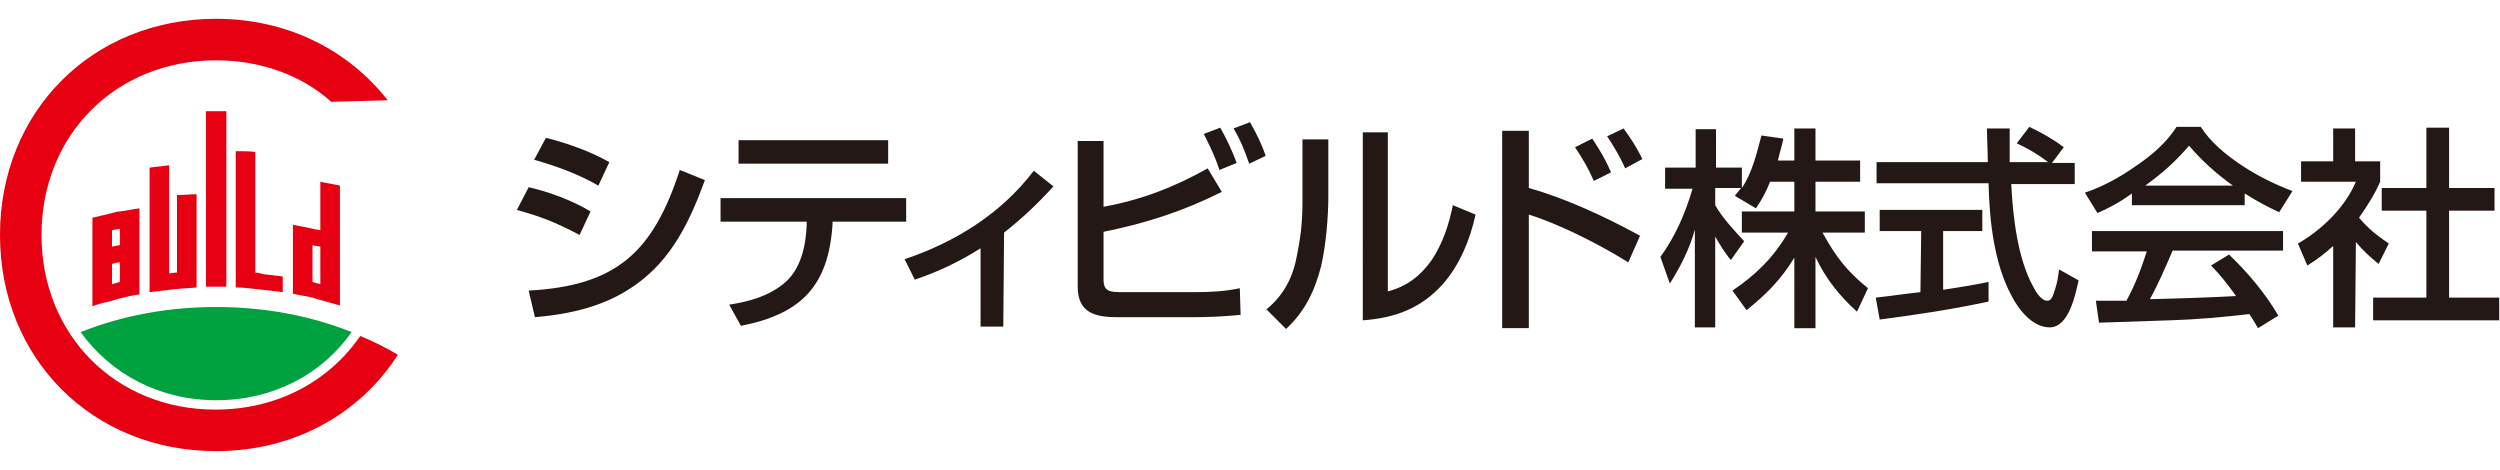
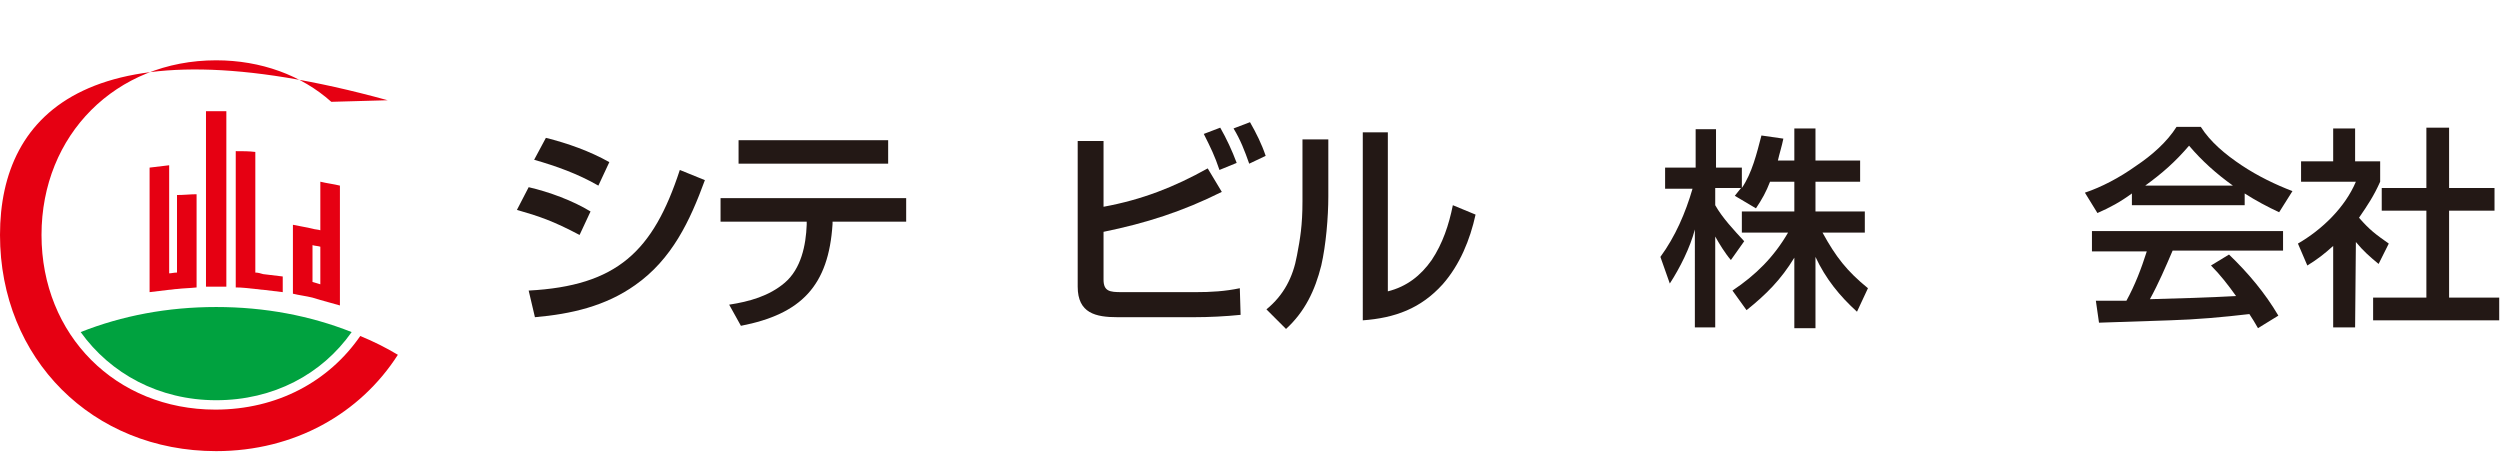
<svg xmlns="http://www.w3.org/2000/svg" version="1.1" id="_レイヤー_2" x="0px" y="0px" viewBox="0 0 319.2 60" style="enable-background:new 0 0 319.2 60;" xml:space="preserve">
  <style type="text/css">
	.st0{fill:#E60012;}
	.st1{fill:#00A23F;}
	.st2{fill:#231815;}
</style>
  <g id="_文字">
    <g>
      <g>
        <g>
          <g>
            <path class="st0" d="M40.9,23.2v6.2c-0.3-0.1-0.7-0.1-1-0.2c-0.8-0.2-1.6-0.3-2.5-0.5v8.8c0.8,0.2,1.7,0.3,2.5,0.5       c0.3,0.1,0.7,0.2,1,0.3c0.8,0.2,1.7,0.5,2.5,0.7V23.7C42.6,23.5,41.7,23.4,40.9,23.2 M40.9,36.3c-0.3-0.1-0.7-0.2-1-0.3v-4.7       c0.3,0.1,0.7,0.1,1,0.2V36.3L40.9,36.3z" />
            <path class="st0" d="M32.6,34.8V19.4c-0.8-0.1-1.6-0.1-2.5-0.1v17.4c0.8,0,1.6,0.1,2.5,0.2c0.3,0,0.7,0.1,1,0.1       c0.8,0.1,1.7,0.2,2.5,0.3v-2c-0.8-0.1-1.6-0.2-2.5-0.3C33.3,34.9,32.9,34.8,32.6,34.8" />
            <path class="st0" d="M26.3,36.6c0.4,0,0.9,0,1.3,0s0.9,0,1.3,0V14.2h-2.6L26.3,36.6L26.3,36.6z" />
            <path class="st0" d="M22.6,34.8c-0.4,0-0.7,0.1-1,0.1V21.1c-0.8,0.1-1.6,0.2-2.5,0.3v15.9c0.8-0.1,1.6-0.2,2.5-0.3       c0.3,0,0.7-0.1,1-0.1c0.8-0.1,1.6-0.1,2.5-0.2V24.8c-0.8,0-1.6,0.1-2.5,0.1V34.8L22.6,34.8z" />
-             <path class="st0" d="M14.3,27.2c-0.8,0.2-1.6,0.4-2.5,0.6v11.3c0.8-0.3,1.6-0.5,2.5-0.7c0.3-0.1,0.7-0.2,1-0.3       c0.8-0.2,1.6-0.4,2.5-0.5v-11c-0.8,0.1-1.6,0.3-2.5,0.4C15,27,14.6,27.1,14.3,27.2 M15.3,36c-0.4,0.1-0.7,0.2-1,0.3v-2.6       c0.3-0.1,0.7-0.2,1-0.2C15.3,33.4,15.3,36,15.3,36z M15.3,31.3c-0.4,0.1-0.7,0.1-1,0.2v-2.1c0.3-0.1,0.7-0.1,1-0.2V31.3       L15.3,31.3z" />
            <path class="st1" d="M27.6,39.2c-6.2,0-12,1.1-17.3,3.2c3.8,5.3,10,8.7,17.3,8.7s13.5-3.3,17.3-8.7       C39.6,40.3,33.8,39.2,27.6,39.2" />
-             <path class="st0" d="M49.5,12.8c-5-6.4-12.8-10.4-21.9-10.4C11.8,2.4,0,14.2,0,30s11.8,27.6,27.6,27.6c10,0,18.4-4.8,23.2-12.3       c-1.5-0.9-3.1-1.7-4.8-2.4c-4,5.8-10.6,9.4-18.5,9.4C14.8,52.3,5.3,42.8,5.3,30S14.8,7.7,27.6,7.7c5.7,0,10.9,1.9,14.7,5.3       L49.5,12.8C49.6,12.9,49.6,12.9,49.5,12.8" />
+             <path class="st0" d="M49.5,12.8C11.8,2.4,0,14.2,0,30s11.8,27.6,27.6,27.6c10,0,18.4-4.8,23.2-12.3       c-1.5-0.9-3.1-1.7-4.8-2.4c-4,5.8-10.6,9.4-18.5,9.4C14.8,52.3,5.3,42.8,5.3,30S14.8,7.7,27.6,7.7c5.7,0,10.9,1.9,14.7,5.3       L49.5,12.8C49.6,12.9,49.6,12.9,49.5,12.8" />
          </g>
        </g>
      </g>
    </g>
    <g>
      <g>
        <g>
          <g>
            <path class="st2" d="M75.4,27L74,30c-3.4-1.8-5.2-2.4-8-3.2l1.5-2.9C70.1,24.5,73.1,25.6,75.4,27 M67.5,37.1       c11.3-0.6,15.9-5,19.3-15.4L90,23c-1.9,5.2-4.2,10.1-8.9,13.4c-3.8,2.7-8.2,3.7-12.8,4.1L67.5,37.1L67.5,37.1z M77.8,20.7       l-1.4,3c-2.6-1.5-5.4-2.5-8.2-3.3l1.5-2.8C72.5,18.3,75.3,19.3,77.8,20.7" />
            <path class="st2" d="M115.7,25.3v3h-9.4l0,0.3c-0.5,7.9-4,11.5-11.7,13l-1.5-2.7c2.6-0.4,5.1-1.1,7.1-2.8       c2.1-1.8,2.7-4.8,2.8-7.4l0-0.4H92v-3L115.7,25.3L115.7,25.3z M113.4,20.9H94.3v-3h19.1V20.9z" />
-             <path class="st2" d="M128.1,41.7h-2.9v-10c-2.7,1.7-5.4,3-8.4,4l-1.3-2.6c6.5-2.2,12.3-5.8,16.5-11.3l2.5,2       c-2.1,2.3-3.9,4-6.3,5.9L128.1,41.7L128.1,41.7z" />
            <path class="st2" d="M140.9,18v8.4c4.9-0.9,9-2.5,13.3-4.9l1.8,3c-5,2.5-9.7,4-15.1,5.1v6.1c0,1.5,0.8,1.6,2.3,1.6h9.5       c1.9,0,3.7-0.1,5.6-0.5l0.1,3.4c-2,0.2-4,0.3-6,0.3h-9.7c-2.8,0-5.1-0.5-5.1-3.9V18H140.9L140.9,18z M157.9,20.8l-2.2,0.9       c-0.6-1.8-1.1-2.8-2-4.6l2.1-0.8C156.6,17.7,157.3,19.2,157.9,20.8 M161.6,19.9l-2.1,1c-0.6-1.7-1.1-3-2-4.5l2.1-0.8       C160.4,17,161.1,18.4,161.6,19.9" />
            <path class="st2" d="M169.6,25.1c0,2.6-0.3,6.2-0.9,8.8c-0.8,3.2-2.1,5.9-4.5,8.1l-2.5-2.5c2.2-1.8,3.4-4.1,3.9-6.9       c0.4-2.1,0.7-3.8,0.7-6.9v-7.9h3.3L169.6,25.1L169.6,25.1z M177.2,37.2c2.4-0.6,4.2-2,5.6-4c1.4-2.1,2.2-4.5,2.7-7l2.9,1.2       c-0.7,3.2-2,6.4-4.2,8.9c-2.8,3.1-6.1,4.3-10.2,4.6V16.9h3.2V37.2L177.2,37.2z" />
-             <path class="st2" d="M195.2,16.7V24c4.9,1.4,9.8,3.7,14.2,6.1l-1.5,3.4c-3.5-2.2-8.8-4.9-12.7-6.1v14.5h-3.4V16.7H195.2z        M205.7,22l-2.2,1.1c-0.7-1.6-1.4-2.8-2.4-4.3l2.2-1.1C204.3,19.2,205,20.4,205.7,22 M209.7,20.3l-2.2,1.2       c-0.6-1.4-1.5-2.9-2.3-4.1l2.1-1C208.3,17.8,208.9,18.7,209.7,20.3" />
            <path class="st2" d="M224.2,26.6l-2.7-1.6c0.3-0.4,0.5-0.6,0.8-1h-3.3v2.2c0.9,1.6,2.4,3.2,3.7,4.6l-1.7,2.4       c-0.7-0.8-1.5-2.1-2-3v11.6h-2.6V29.3c-0.6,2.3-1.9,4.9-3.2,6.9l-1.2-3.4c1.9-2.6,3.2-5.6,4.1-8.7h-3.5v-2.7h3.9v-4.9h2.6v4.9       h3.3V24c1.3-1.9,1.9-4.4,2.5-6.7l2.8,0.4c-0.2,1-0.5,1.9-0.7,2.8h2.1v-4.1h2.7v4.1h5.7v2.7h-5.7V27h6.3v2.7h-5.4       c1.7,3.1,3.1,4.9,5.8,7.1l-1.4,3c-2.2-2-4-4.2-5.3-7v9.1h-2.7v-9c-1.7,2.8-3.6,4.7-6.1,6.7l-1.8-2.5c3-2,5.3-4.3,7.1-7.4h-5.9       V27h6.7v-3.8H226C225.5,24.5,225,25.4,224.2,26.6" />
-             <path class="st2" d="M261.7,41.8c-2.2,0-4-2.3-4.9-4.1c-2.2-4.1-2.8-9.6-2.9-14.3h-14.3v-2.7h14.2c0-1.4-0.1-2.9-0.1-4.3h2.9       c0,1.4,0,2.9,0,4.3h4.9c-1.3-1-2.5-1.7-4-2.4l1.6-2.1c1.5,0.7,3.1,1.6,4.4,2.6l-1.5,2h2.9v2.7h-8.1c0.2,4.1,0.8,9.5,2.8,13.1       c0.3,0.6,1,1.8,1.8,1.8c0.5,0,0.7-0.5,1-1.5c0.3-0.9,0.4-1.7,0.5-2.5l2.5,1.4C265,37.5,264.2,41.8,261.7,41.8 M245.3,29.5h-5.3       v-2.7h13.1v2.7h-5V37c1.9-0.3,3.9-0.6,5.8-1v2.5c-4.6,1-9.3,1.7-13.9,2.3l-0.5-2.8c1.9-0.2,3.8-0.5,5.7-0.7L245.3,29.5       L245.3,29.5z" />
            <path class="st2" d="M267.8,27.2l-1.6-2.6c2.1-0.7,4.4-1.9,6.5-3.4c2.1-1.4,4-3.1,5.2-5h3.1c1.2,1.9,3.1,3.5,5.2,4.9       c2.1,1.4,4.4,2.5,6.5,3.3l-1.7,2.7c-1.5-0.7-3-1.5-4.4-2.4v1.5h-14.4v-1.5C270.7,25.8,269.4,26.5,267.8,27.2 M277,40.9       c-3,0.1-6,0.2-9,0.3l-0.4-2.8c1.3,0,2.6,0,3.9,0c1.1-2,1.9-4.1,2.6-6.3h-7v-2.6h24.4V32h-14.1c-0.9,2.1-1.8,4.2-2.9,6.2       c3.7-0.1,7.4-0.2,11-0.4c-1-1.4-2-2.7-3.2-3.9l2.3-1.4c2.4,2.3,4.6,4.9,6.3,7.8l-2.6,1.6c-0.4-0.7-0.7-1.2-1.1-1.8       C283.8,40.5,280.4,40.8,277,40.9 M285.1,23.7c-2.1-1.5-4-3.2-5.6-5.1c-1.8,2.1-3.4,3.5-5.6,5.1H285.1z" />
            <path class="st2" d="M300.7,41.8h-2.8V31.4c-1.1,1-2,1.7-3.3,2.5l-1.2-2.8c3.1-1.8,6-4.6,7.4-7.9h-7v-2.6h4.1v-4.2h2.8v4.2h3.2       v2.6c-0.8,1.8-1.6,3-2.7,4.6c1.4,1.6,2.1,2.1,3.8,3.3l-1.3,2.6c-1.1-0.9-2-1.7-2.9-2.8L300.7,41.8L300.7,41.8z M312.7,16.3V24       h5.8v2.9h-5.8V38h6.4v2.9h-16.1V38h6.8V26.9h-5.7V24h5.7v-7.7C309.9,16.3,312.7,16.3,312.7,16.3z" />
          </g>
        </g>
      </g>
    </g>
  </g>
</svg>